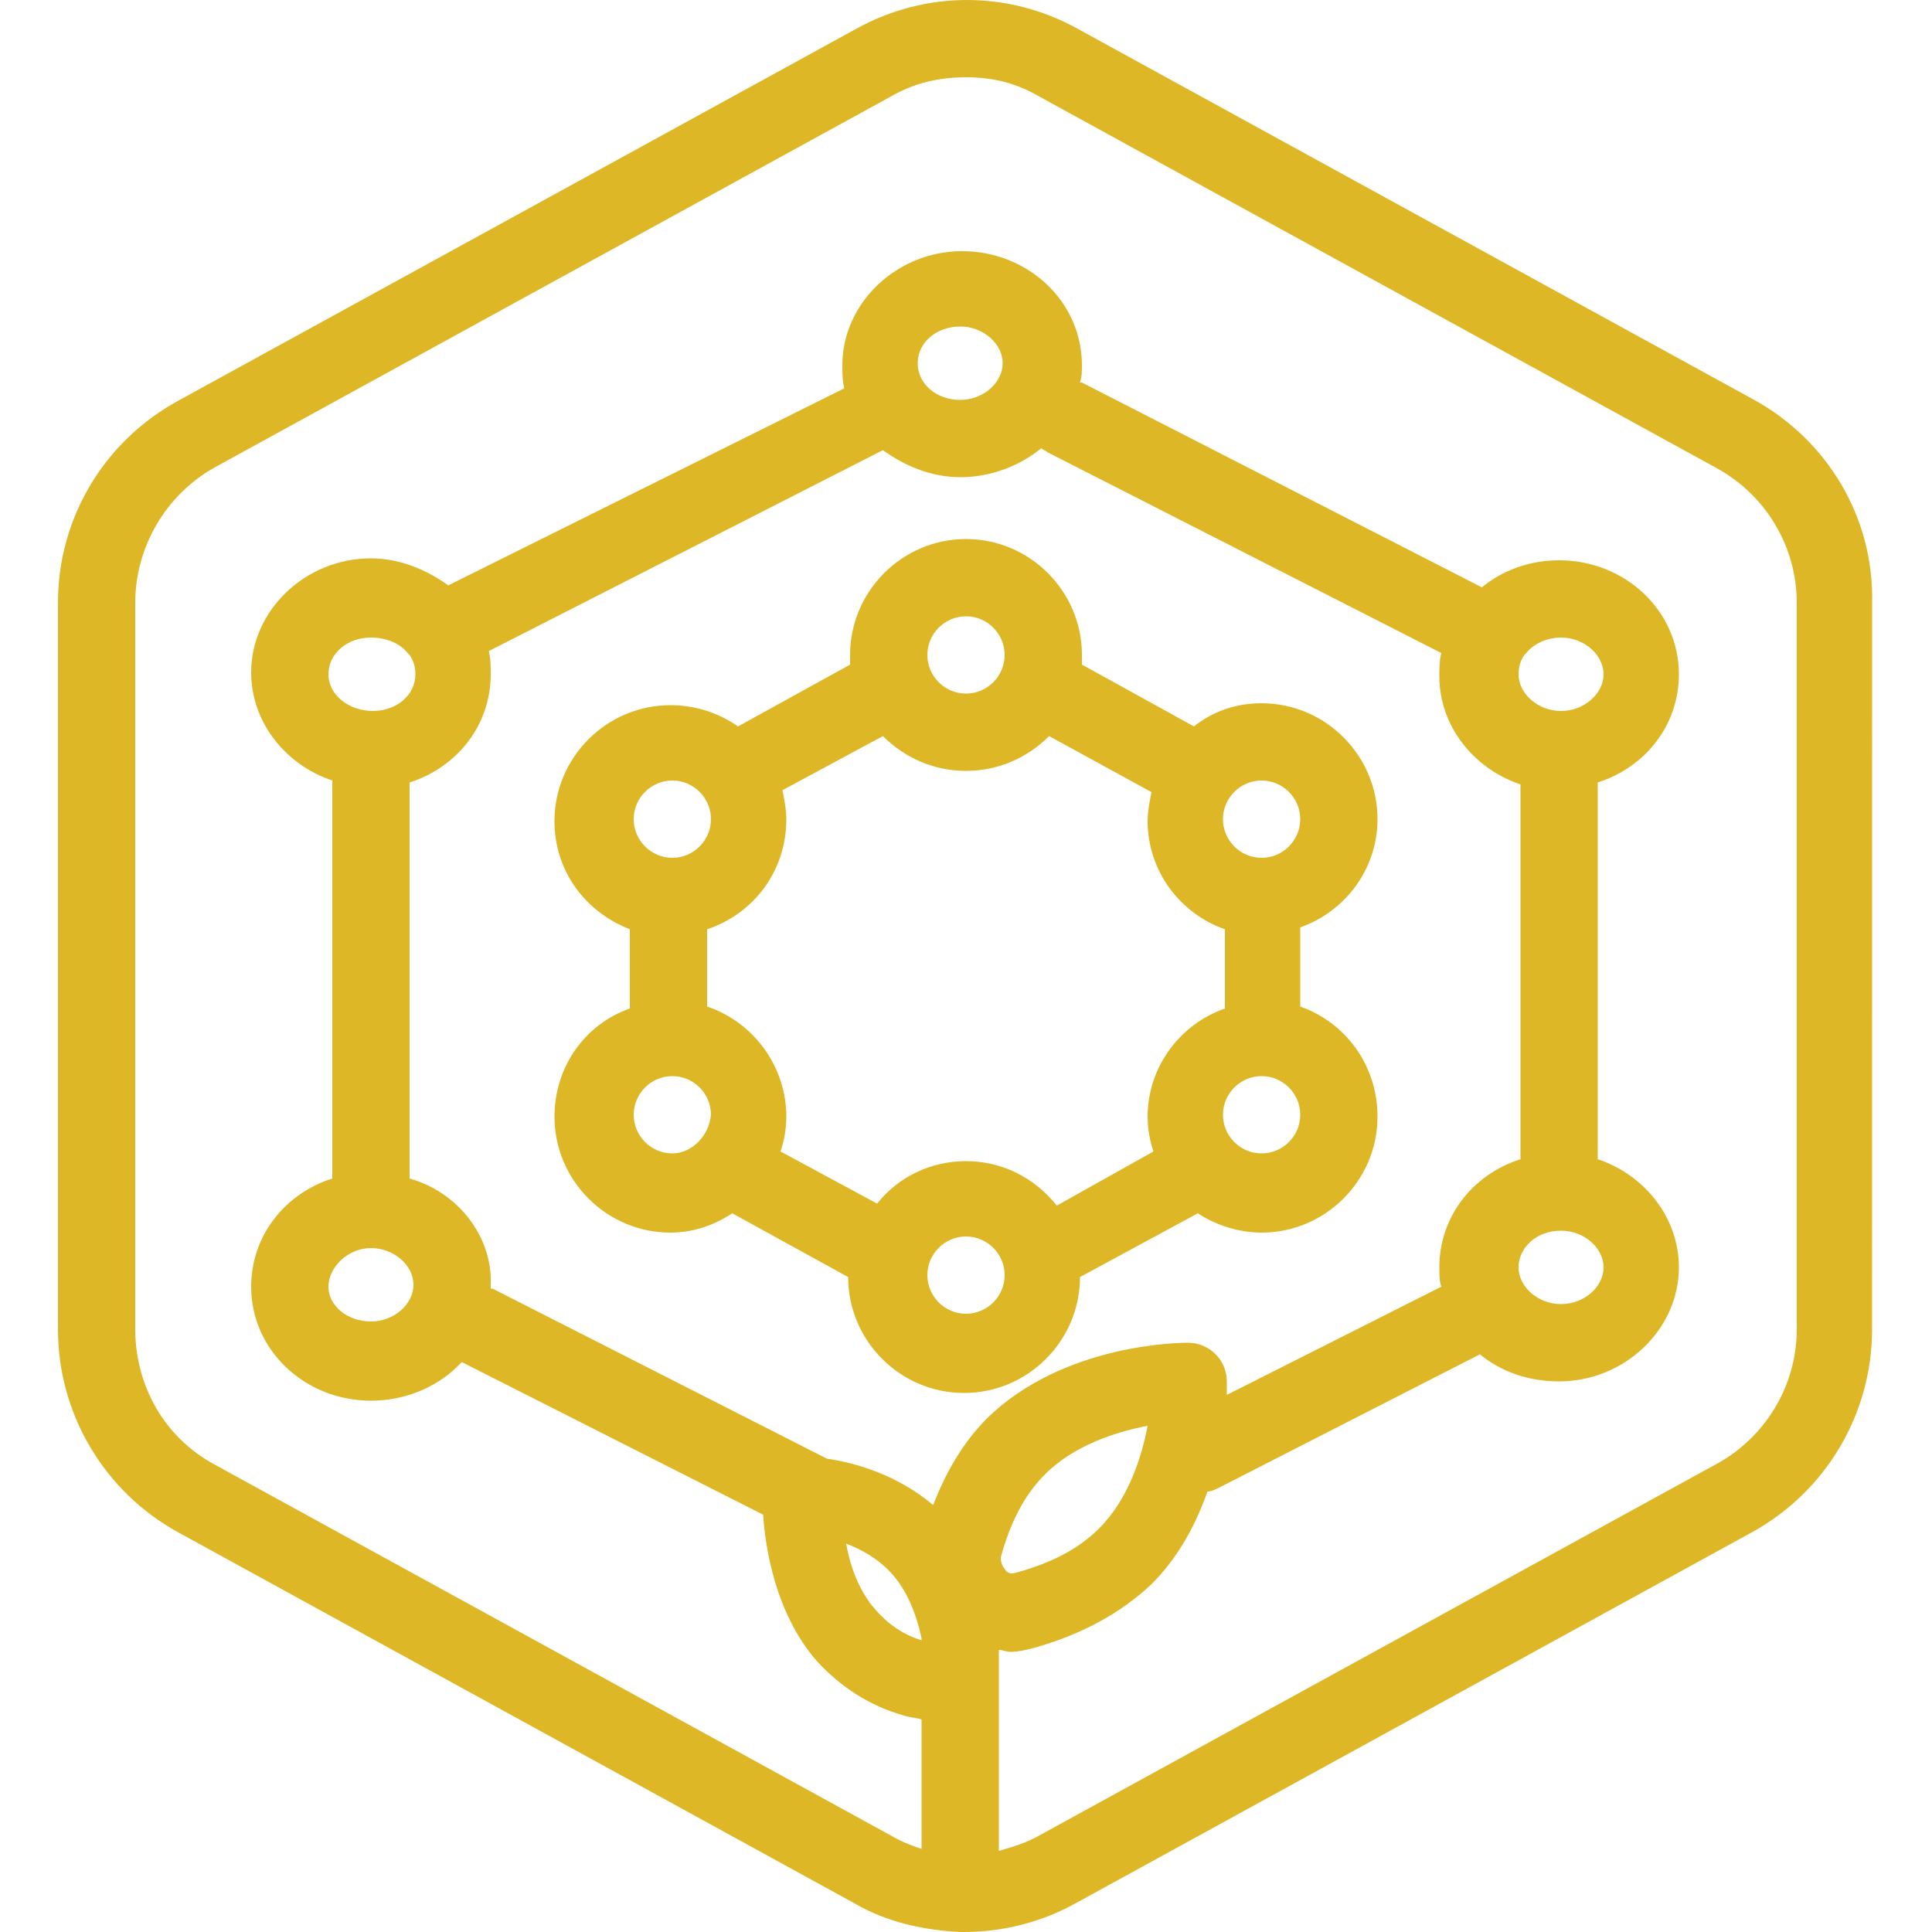
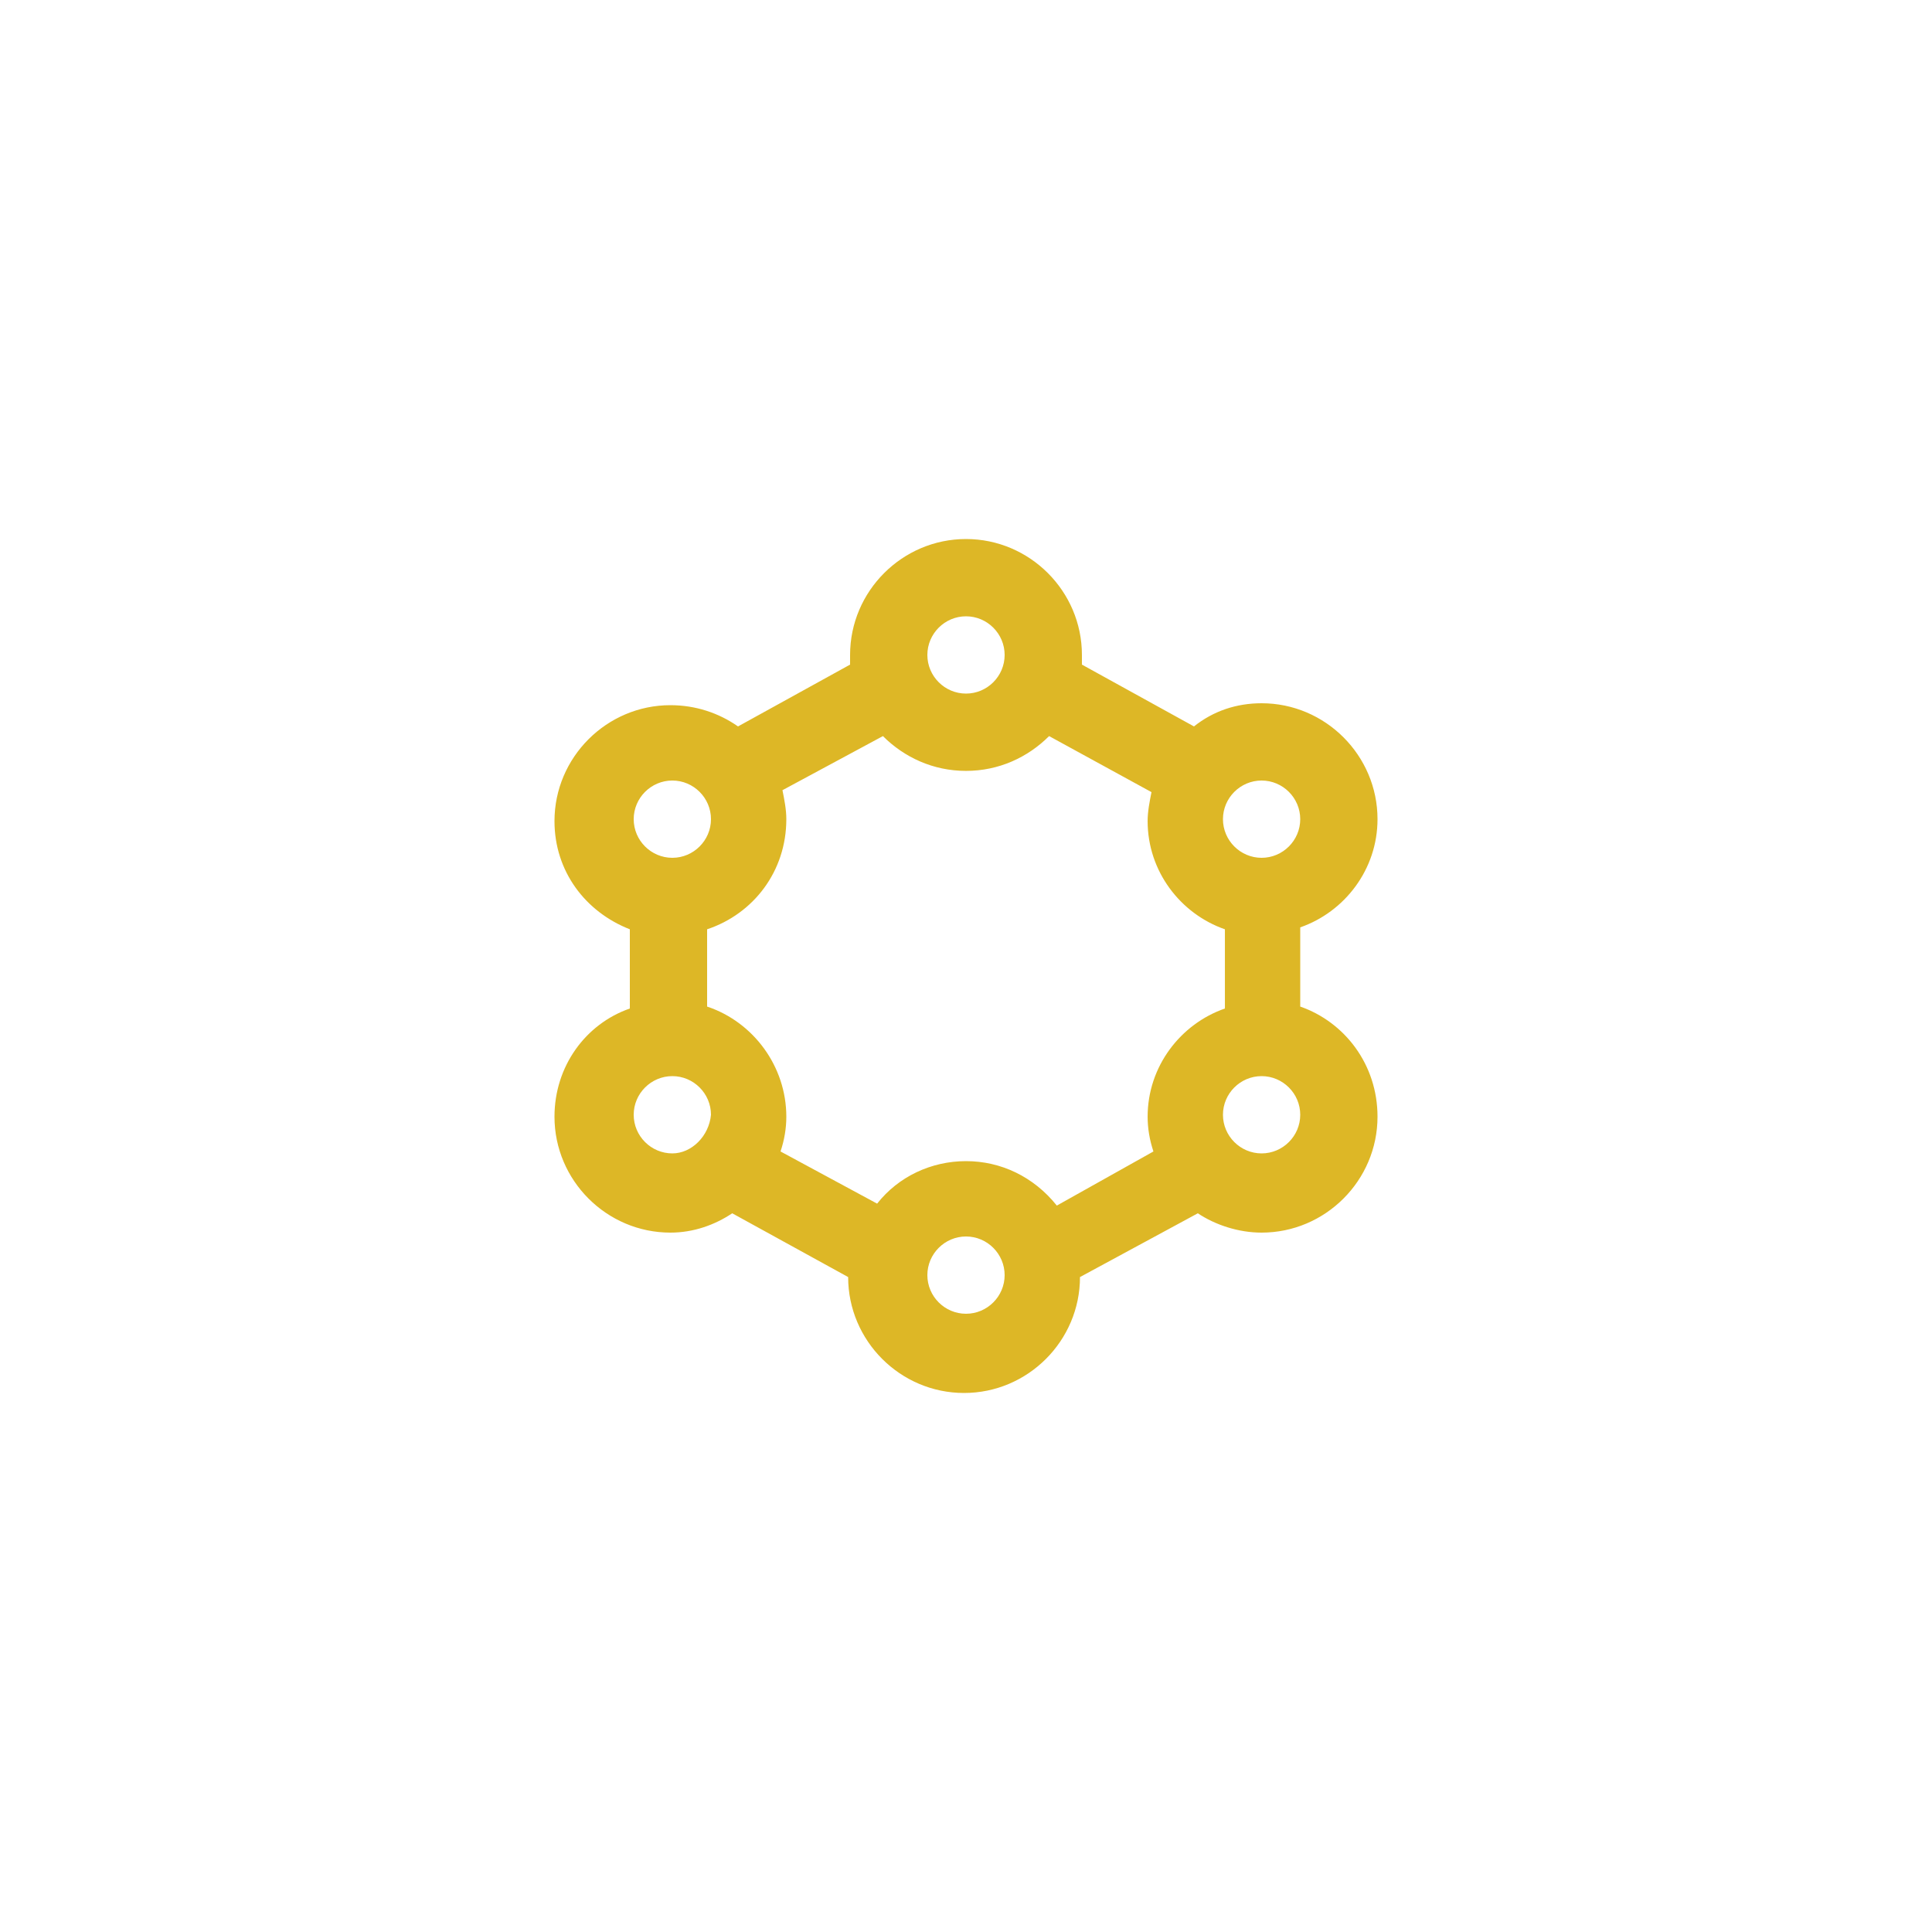
<svg xmlns="http://www.w3.org/2000/svg" width="95" height="95" viewBox="0 0 95 95" fill="none">
  <g clip-path="url(#clip0_231_7854)">
    <path d="M63.935 49.495V45.6C66.12 44.84 67.735 42.75 67.735 40.28C67.735 37.145 65.17 34.58 62.035 34.58C60.8 34.58 59.66 34.96 58.71 35.72L53.2 32.68V32.205C53.2 29.07 50.635 26.505 47.5 26.505C44.365 26.505 41.8 29.07 41.8 32.205V32.68L36.29 35.72C35.34 35.055 34.2 34.675 32.965 34.675C29.829 34.675 27.265 37.24 27.265 40.375C27.265 42.845 28.785 44.84 30.97 45.695V49.59C28.785 50.35 27.265 52.44 27.265 54.91C27.265 58.045 29.829 60.61 32.965 60.61C34.105 60.61 35.15 60.23 36.005 59.66L41.705 62.795C41.705 65.93 44.269 68.495 47.404 68.495C50.54 68.495 53.105 65.93 53.105 62.795L58.899 59.66C59.755 60.23 60.894 60.61 62.035 60.61C65.17 60.61 67.735 58.045 67.735 54.91C67.735 52.345 66.12 50.255 63.935 49.495ZM62.035 38.38C63.08 38.38 63.935 39.235 63.935 40.28C63.935 41.325 63.08 42.18 62.035 42.18C60.99 42.18 60.135 41.325 60.135 40.28C60.135 39.235 60.99 38.38 62.035 38.38ZM47.5 30.305C48.545 30.305 49.4 31.16 49.4 32.205C49.4 33.25 48.545 34.105 47.5 34.105C46.455 34.105 45.6 33.25 45.6 32.205C45.6 31.16 46.455 30.305 47.5 30.305ZM33.06 38.38C34.105 38.38 34.96 39.235 34.96 40.28C34.96 41.325 34.105 42.18 33.06 42.18C32.015 42.18 31.16 41.325 31.16 40.28C31.16 39.235 32.015 38.38 33.06 38.38ZM33.06 56.715C32.015 56.715 31.16 55.86 31.16 54.815C31.16 53.77 32.015 52.915 33.06 52.915C34.105 52.915 34.96 53.77 34.96 54.815C34.865 55.861 34.01 56.715 33.06 56.715ZM47.5 64.6C46.455 64.6 45.6 63.745 45.6 62.7C45.6 61.656 46.455 60.8 47.5 60.8C48.545 60.8 49.4 61.656 49.4 62.7C49.4 63.745 48.545 64.6 47.5 64.6ZM47.5 57.095C45.79 57.095 44.175 57.855 43.13 59.185L38.38 56.62C38.57 56.05 38.665 55.48 38.665 54.91C38.665 52.44 37.05 50.255 34.77 49.495V45.695C37.05 44.935 38.665 42.845 38.665 40.281C38.665 39.806 38.57 39.331 38.475 38.855L43.415 36.195C44.46 37.24 45.885 37.906 47.5 37.906C49.115 37.906 50.54 37.241 51.586 36.195L56.621 38.95C56.526 39.425 56.431 39.9 56.431 40.375C56.431 42.845 58.046 44.935 60.231 45.695V49.59C58.046 50.35 56.431 52.44 56.431 54.91C56.431 55.48 56.526 56.05 56.716 56.62L51.966 59.281C50.825 57.855 49.21 57.095 47.5 57.095H47.5ZM62.035 56.715C60.99 56.715 60.135 55.86 60.135 54.815C60.135 53.77 60.99 52.915 62.035 52.915C63.08 52.915 63.935 53.77 63.935 54.815C63.935 55.861 63.08 56.715 62.035 56.715Z" fill="#DDB726" />
-     <path d="M86.26 19.665L53.01 1.425C49.59 -0.475 45.505 -0.475 42.085 1.425L8.835 19.665C5.13 21.66 2.85 25.46 2.85 29.64V65.36C2.85 69.54 5.13 73.34 8.739 75.335L41.989 93.575C43.604 94.525 45.409 94.905 47.215 95H47.404C49.304 95 51.204 94.525 52.914 93.575L86.165 75.335C89.775 73.34 92.054 69.54 92.054 65.36L92.055 29.64C92.15 25.46 89.87 21.66 86.26 19.665ZM20.14 57.95V38.475C22.515 37.715 24.13 35.625 24.13 33.155C24.13 32.775 24.13 32.395 24.035 32.015L43.415 22.135C44.46 22.895 45.79 23.465 47.215 23.465C48.735 23.465 50.16 22.895 51.205 22.04C51.3 22.135 51.394 22.135 51.49 22.23L70.87 32.11C70.775 32.49 70.775 32.87 70.775 33.25C70.775 35.72 72.485 37.81 74.764 38.57V57C72.389 57.76 70.775 59.85 70.775 62.32C70.775 62.7 70.775 62.985 70.87 63.27L60.325 68.59V67.925C60.325 66.88 59.47 66.025 58.425 66.025C58.139 66.025 52.345 66.025 48.545 69.73C47.405 70.87 46.55 72.295 45.885 74.005C44.079 72.485 41.99 71.915 40.66 71.725L24.224 63.365H24.13V63.175C24.225 60.8 22.515 58.615 20.14 57.95L20.14 57.95ZM20.045 32.11L20.14 32.205C20.33 32.49 20.425 32.775 20.425 33.155C20.425 34.2 19.475 34.96 18.335 34.96C17.195 34.96 16.15 34.2 16.15 33.155C16.15 32.11 17.1 31.35 18.24 31.35C19 31.35 19.665 31.635 20.045 32.11ZM18.24 61.37C19.38 61.37 20.33 62.225 20.33 63.175C20.33 64.125 19.38 64.98 18.24 64.98C17.1 64.98 16.15 64.22 16.15 63.27C16.15 62.32 17.1 61.37 18.24 61.37ZM45.125 17.86C45.125 16.815 46.075 16.055 47.215 16.055C48.354 16.055 49.304 16.91 49.304 17.86C49.304 18.81 48.354 19.665 47.215 19.665C46.075 19.665 45.125 18.905 45.125 17.86ZM76.76 60.515C77.9 60.515 78.85 61.37 78.85 62.32C78.85 63.27 77.9 64.125 76.76 64.125C75.62 64.125 74.67 63.27 74.67 62.32C74.67 61.37 75.525 60.515 76.76 60.515ZM76.76 34.96C75.62 34.96 74.67 34.105 74.67 33.155C74.67 32.775 74.765 32.49 74.955 32.205L75.05 32.11C75.43 31.635 76.095 31.35 76.76 31.35C77.9 31.35 78.85 32.205 78.85 33.155C78.85 34.105 77.9 34.96 76.76 34.96ZM49.97 77.33C49.685 77.425 49.495 77.33 49.4 77.14C49.305 77.045 49.21 76.855 49.21 76.57C49.685 74.86 50.35 73.53 51.395 72.485C52.82 71.06 54.91 70.395 56.43 70.11C56.145 71.63 55.48 73.72 54.055 75.145C53.01 76.19 51.68 76.855 49.97 77.33L49.97 77.33ZM43.89 77.425C44.554 78.185 45.029 79.23 45.315 80.56V80.655C44.365 80.37 43.605 79.8 43.035 79.135C42.275 78.28 41.799 77.045 41.61 75.905C42.37 76.19 43.225 76.665 43.89 77.425ZM88.35 65.36C88.35 68.115 86.83 70.68 84.36 72.01L51.11 90.25C50.445 90.63 49.78 90.82 49.115 91.01L49.115 81.13C49.304 81.13 49.495 81.225 49.684 81.225C50.065 81.225 50.445 81.13 50.824 81.035C53.199 80.37 55.099 79.325 56.619 77.9C57.949 76.57 58.804 74.955 59.374 73.34C59.564 73.34 59.754 73.245 59.944 73.15L72.769 66.595C73.814 67.45 75.144 67.925 76.664 67.925C79.894 67.925 82.554 65.36 82.554 62.32C82.554 59.85 80.844 57.76 78.564 57L78.564 38.475C80.939 37.715 82.554 35.625 82.554 33.155C82.554 30.02 79.894 27.55 76.665 27.55C75.24 27.55 73.909 28.025 72.865 28.88L53.2 18.81H53.105C53.2 18.525 53.2 18.24 53.2 17.955C53.2 14.82 50.539 12.35 47.31 12.35C44.08 12.35 41.42 14.915 41.42 17.955C41.42 18.335 41.42 18.715 41.515 19.095L22.04 28.785C20.995 28.025 19.665 27.455 18.24 27.455C15.01 27.455 12.35 30.02 12.35 33.06C12.35 35.53 14.06 37.62 16.34 38.38V57.95C13.965 58.71 12.35 60.8 12.35 63.27C12.35 66.405 15.01 68.875 18.24 68.875C20.045 68.875 21.66 68.115 22.705 66.975L37.525 74.48C37.62 76 38.095 79.325 40.185 81.7C41.325 82.935 42.75 83.885 44.46 84.36C44.745 84.455 45.03 84.455 45.315 84.55V90.915C44.745 90.725 44.27 90.534 43.795 90.25L10.545 72.01C8.075 70.68 6.65 68.115 6.65 65.36V29.64C6.65 26.885 8.17 24.32 10.545 22.99L43.795 4.75C44.935 4.085 46.17 3.8 47.5 3.8C48.83 3.8 49.97 4.085 51.11 4.75L84.36 22.99C86.83 24.32 88.35 26.885 88.35 29.64L88.35 65.36Z" fill="#DDB726" />
  </g>
  <defs>
    <clipPath id="clip0_231_7854">
      <rect width="95" height="95" fill="white" />
    </clipPath>
  </defs>
</svg>